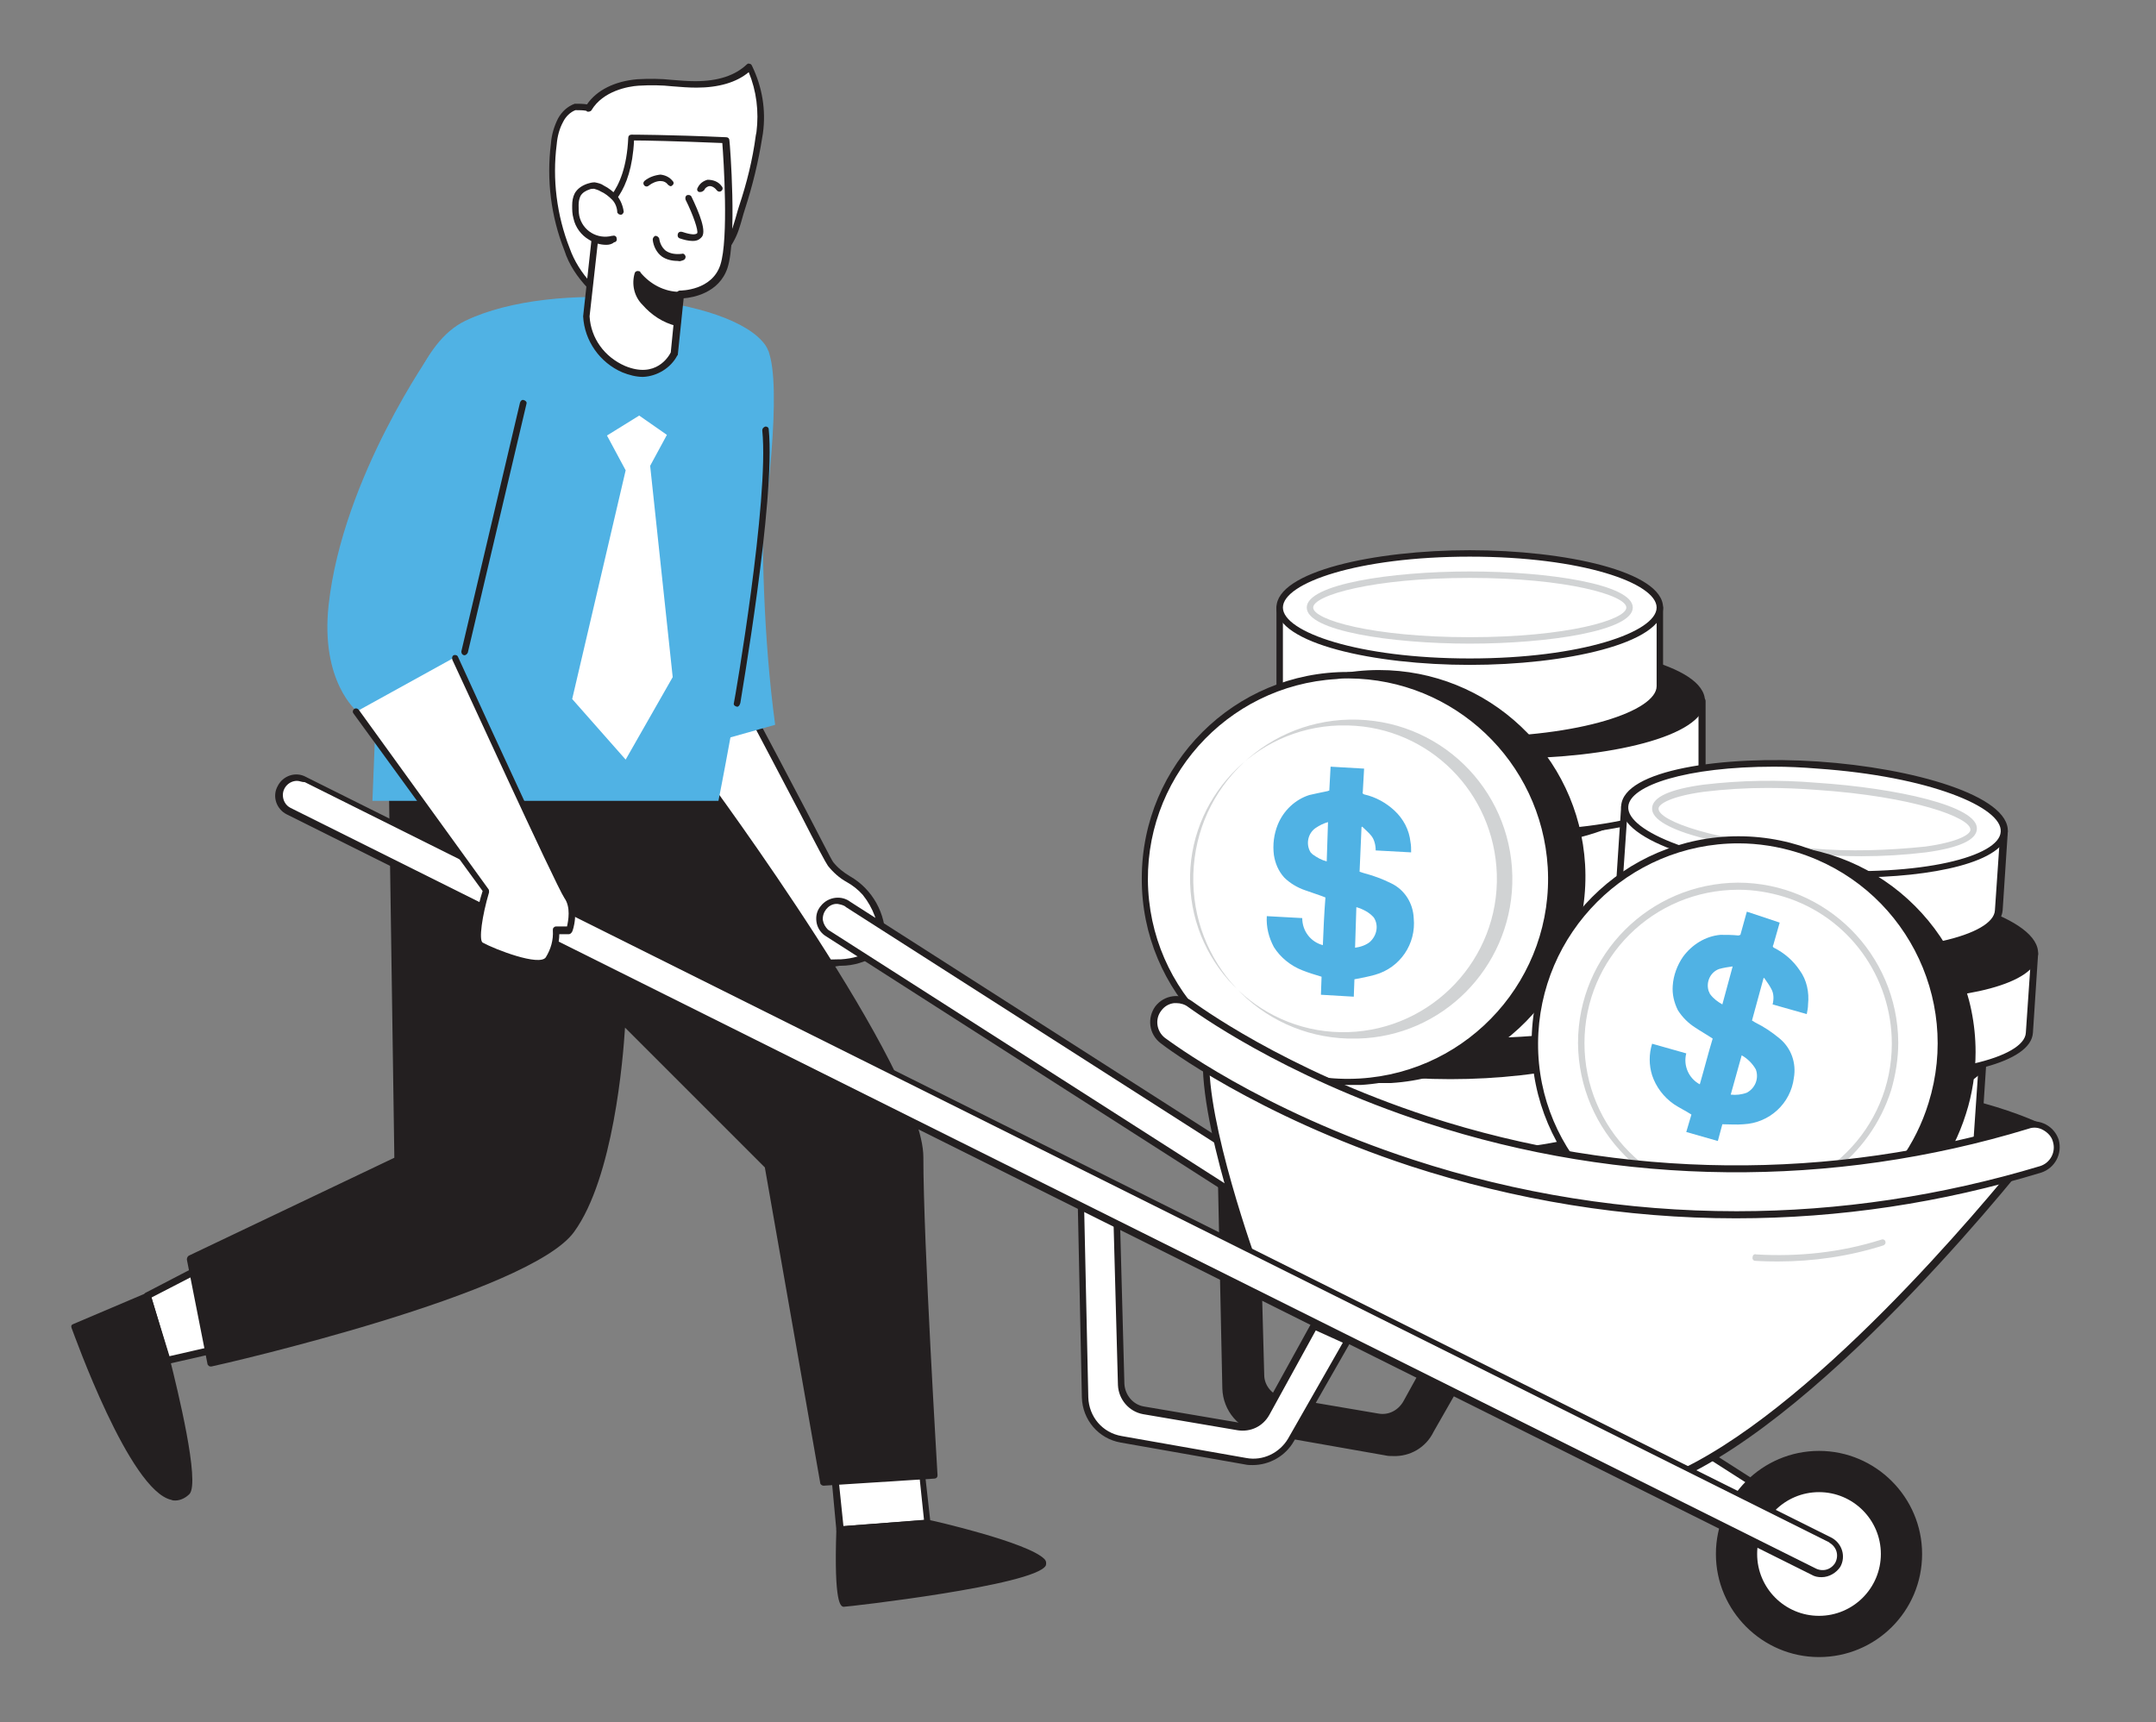
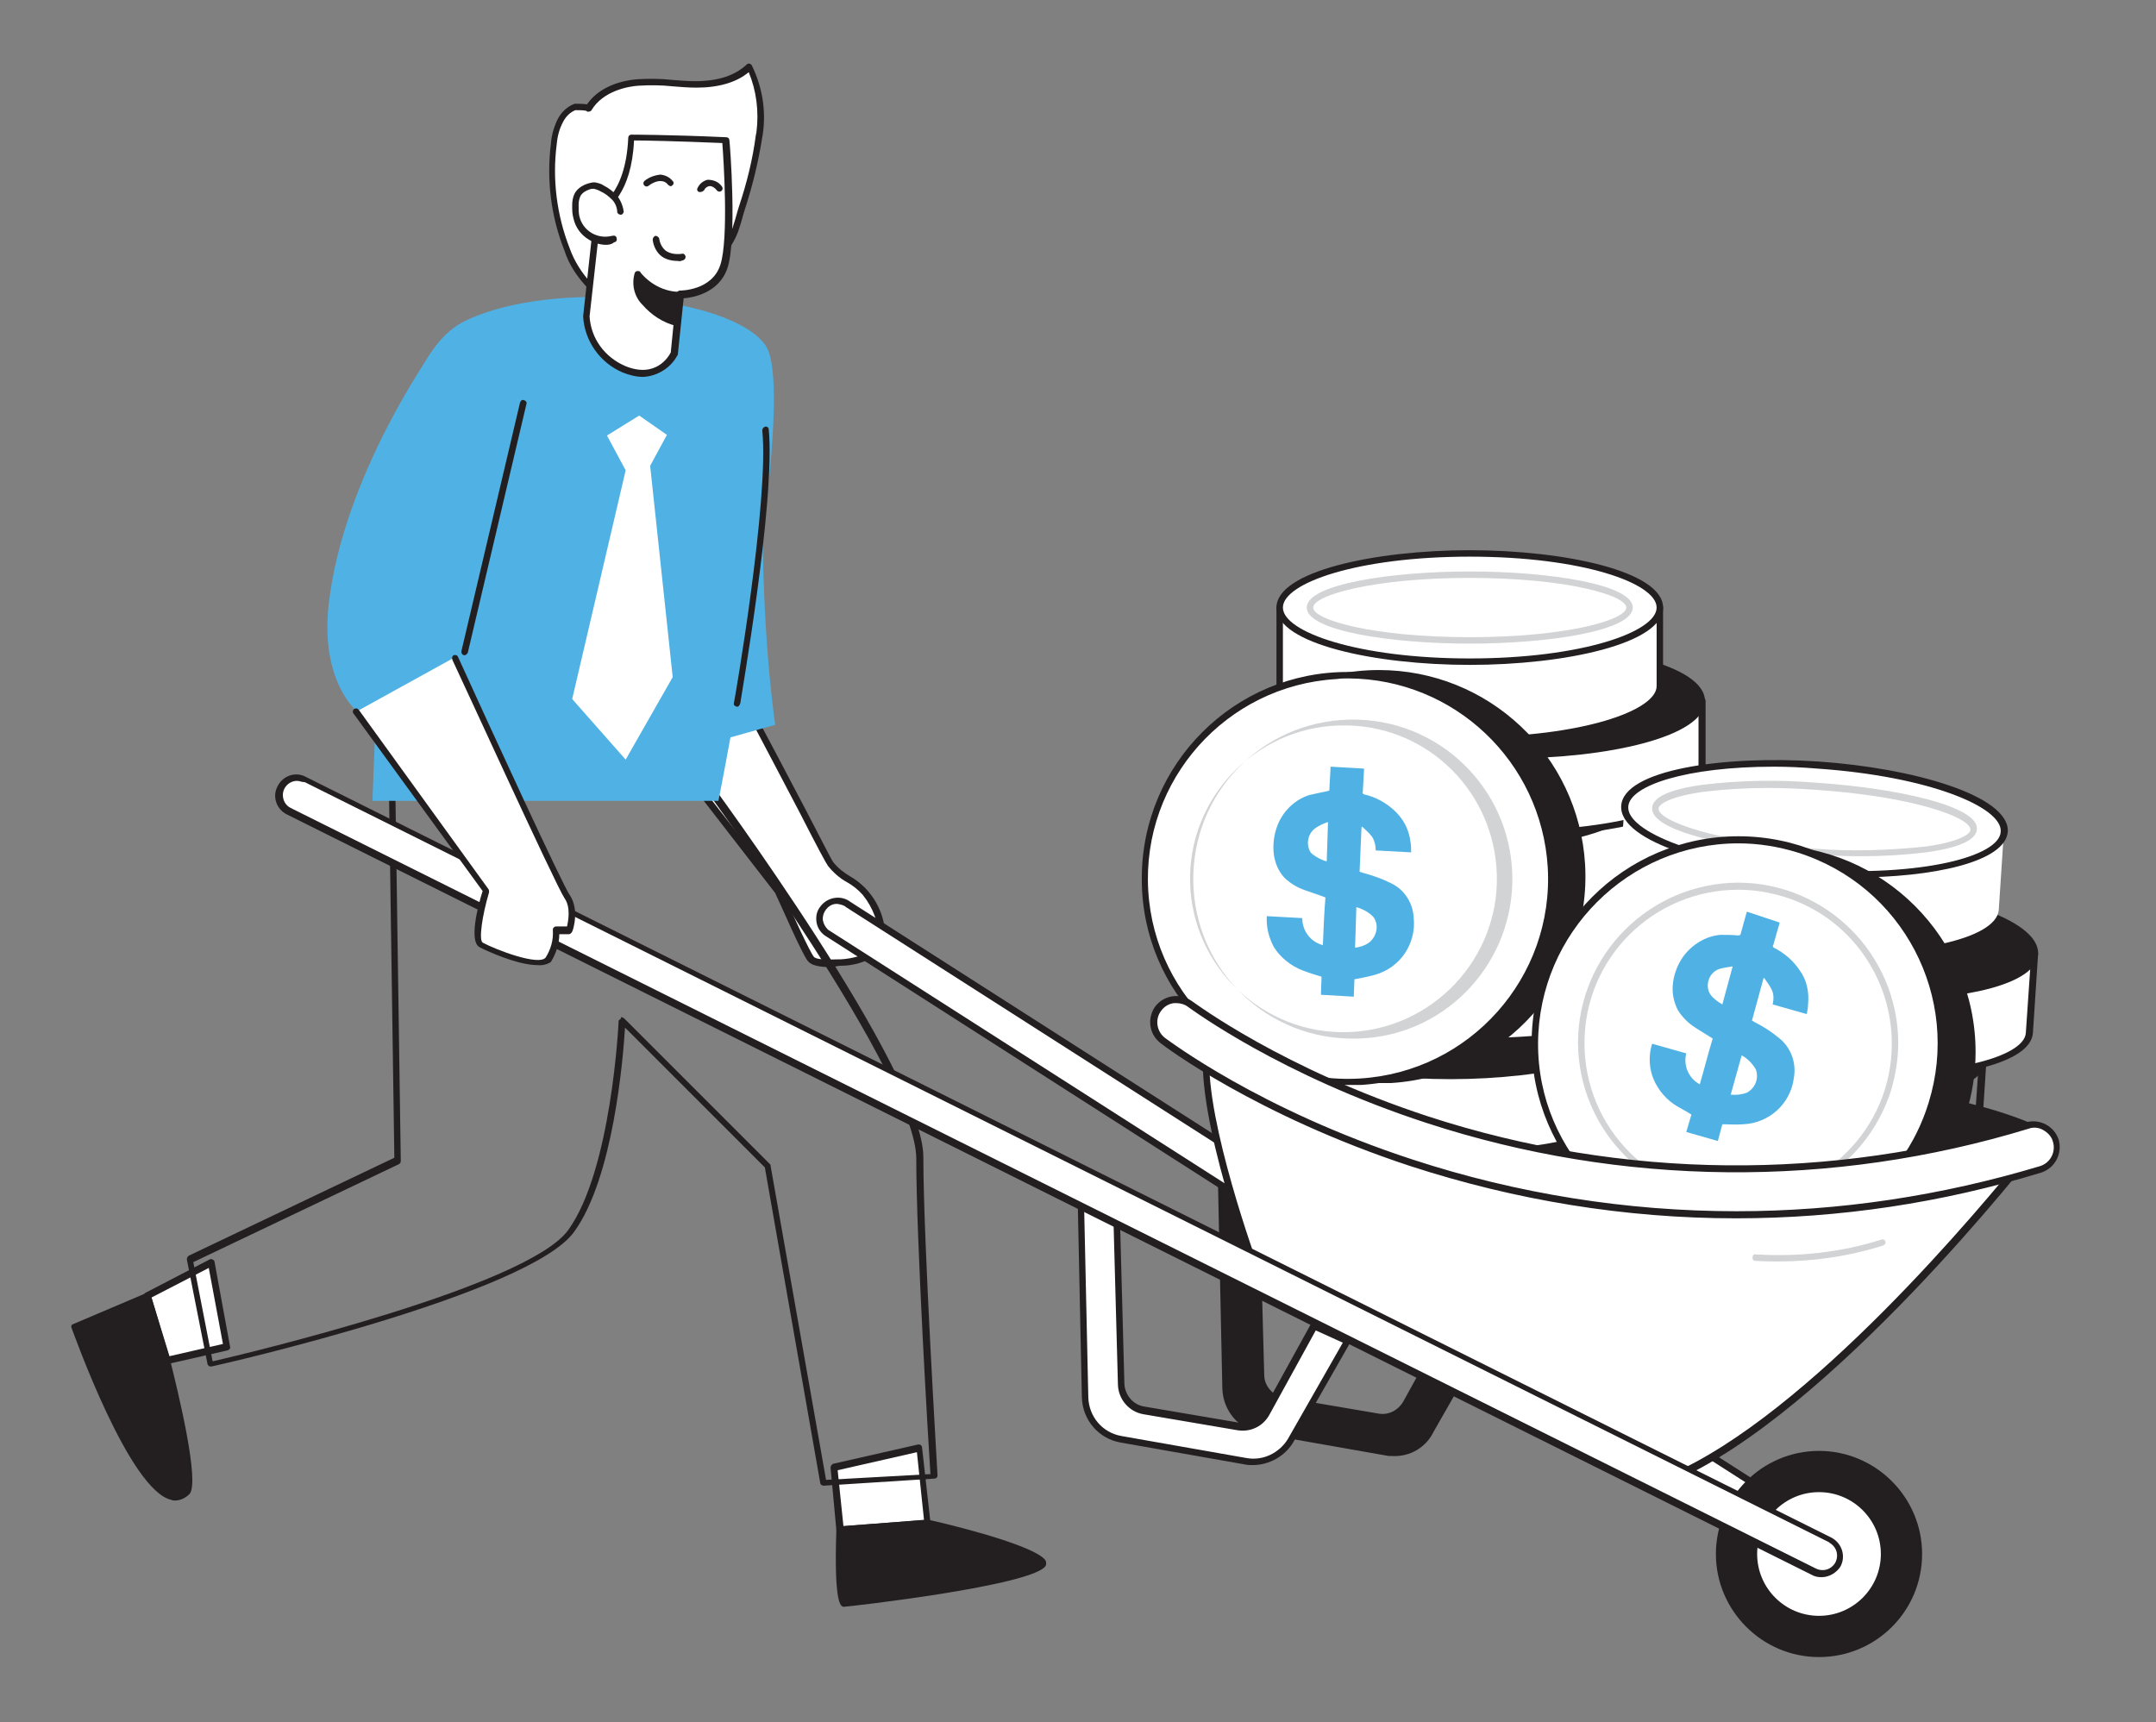
<svg xmlns="http://www.w3.org/2000/svg" version="1.1" id="Layer_1" x="0px" y="0px" viewBox="0 0 334.6 267.3" style="enable-background:new 0 0 334.6 267.3;" xml:space="preserve">
  <rect x="0" y="0" width="334.6" height="267.3" fill="#808080" stroke="none" />
  <style type="text/css">
	.st0{fill:#231F20;}
	.st1{fill:#FFFFFF;}
	.st2{fill:#D1D3D4;}
	.st3{fill:#50B2E4;}
</style>
  <path class="st0" d="M318.1,175.7c0,0-9.1-5.1-25.1-6.5l-3,17.1L318.1,175.7z" />
-   <path class="st0" d="M289.9,186.7c-0.1,0-0.2,0-0.3-0.1c-0.1-0.1-0.2-0.3-0.2-0.5l3.1-17.1c0.1-0.3,0.3-0.4,0.5-0.4  c15.9,1.4,25.2,6.5,25.3,6.6c0.2,0.1,0.3,0.3,0.3,0.5c0,0.2-0.1,0.4-0.3,0.4l-28.2,10.6C290,186.7,290,186.7,289.9,186.7z   M293.4,169.7l-2.8,15.7l26.3-9.8C314.1,174.3,305.9,170.9,293.4,169.7L293.4,169.7z" />
  <path class="st0" d="M189.5,182.5l0.7,33.1c0.1,3.2,2.4,5.9,5.6,6.5l19.3,3.4c2.8,0.5,5.6-0.8,7-3.3l8.8-15.4l-5.1-2.4l-7.5,13.6  c-0.9,1.6-2.6,2.4-4.4,2.1l-14.7-2.5c-2-0.3-3.4-2-3.5-4.1l-0.7-26L189.5,182.5z" />
  <path class="st0" d="M216.2,226c-0.4,0-0.8,0-1.2-0.1l-19.3-3.4c-3.4-0.6-5.9-3.5-6-7l-0.7-33.1c0-0.2,0.1-0.4,0.3-0.5  c0.2-0.1,0.4-0.1,0.5,0.1l5.5,5c0.1,0.1,0.2,0.2,0.2,0.4l0.7,26c0,1.7,1.3,3.2,3,3.5l14.7,2.5c1.6,0.3,3.1-0.5,3.9-1.9l7.5-13.6  c0.1-0.2,0.4-0.3,0.6-0.2l5.1,2.4c0.1,0.1,0.2,0.2,0.3,0.3c0.1,0.1,0.1,0.3,0,0.4l-8.8,15.4C221.3,224.7,218.8,226.1,216.2,226z   M190,183.7l0.7,31.9c0.1,3,2.2,5.5,5.2,6l19.3,3.4c2.6,0.4,5.2-0.8,6.5-3l8.5-15l-4.2-1.9l-7.2,13.1c-1,1.8-2.9,2.7-4.9,2.4  l-14.8-2.5c-2.2-0.4-3.8-2.3-3.9-4.5l-0.7-25.8L190,183.7z" />
  <path class="st1" d="M199.4,173.1v12.2c0,4.6,13.2,8.4,29.5,8.4s29.5-3.8,29.5-8.4v-12.2H199.4z" />
  <path class="st0" d="M228.9,194.2c-14.8,0-30-3.3-30-8.9v-12.2c0-0.3,0.2-0.5,0.5-0.5h59.1c0.3,0,0.5,0.2,0.5,0.5v12.2  C258.9,190.9,243.7,194.2,228.9,194.2z M199.9,173.6v11.7c0,3.8,11.7,7.9,29,7.9s29-4.1,29-7.9v-11.7H199.9z" />
  <ellipse class="st0" cx="228.9" cy="173.1" rx="29.5" ry="8.4" />
  <path class="st0" d="M228.9,182c-14.8,0-30-3.3-30-8.9s15.2-8.9,30-8.9c14.8,0,30,3.3,30,8.9S243.7,182,228.9,182z M228.9,165.2  c-17.4,0-29,4.1-29,7.9c0,3.8,11.7,7.9,29,7.9s29-4.1,29-7.9C257.9,169.3,246.3,165.2,228.9,165.2z" />
  <path class="st1" d="M195.5,158.6v12.2c0,4.6,13.2,8.4,29.5,8.4s29.5-3.7,29.5-8.4v-12.2H195.5z" />
  <path class="st0" d="M225.1,179.7c-14.8,0-30-3.3-30-8.9v-12.2c0-0.3,0.2-0.5,0.5-0.5h59.1c0.3,0,0.5,0.2,0.5,0.5v12.2  C255.1,176.4,239.8,179.7,225.1,179.7z M196,159.1v11.7c0,3.8,11.7,7.9,29,7.9s29-4.1,29-7.9v-11.7L196,159.1z" />
  <ellipse class="st0" cx="225.1" cy="158.6" rx="29.5" ry="8.4" />
  <path class="st0" d="M225.1,167.5c-14.8,0-30-3.3-30-8.9s15.3-8.9,30-8.9c14.8,0,30,3.3,30,8.9C255.1,164.2,239.8,167.5,225.1,167.5  z M225.1,150.8c-17.4,0-29,4.1-29,7.9c0,3.8,11.7,7.9,29,7.9s29-4.1,29-7.9C254.1,154.8,242.4,150.8,225.1,150.8z" />
  <path class="st1" d="M200.3,141v12.2c0,4.6,13.2,8.4,29.5,8.4s29.5-3.7,29.5-8.4V141H200.3z" />
  <path class="st0" d="M229.8,162.1c-14.8,0-30-3.3-30-8.9V141c0-0.3,0.2-0.5,0.5-0.5h59.1c0.3,0,0.5,0.2,0.5,0.5v12.2  C259.9,158.8,244.6,162.1,229.8,162.1z M200.8,141.5v11.7c0,3.8,11.7,7.9,29,7.9c17.4,0,29-4.1,29-7.9v-11.7L200.8,141.5z" />
  <ellipse class="st0" cx="229.8" cy="141" rx="29.5" ry="8.4" />
  <path class="st0" d="M229.8,149.9c-14.8,0-30-3.3-30-8.9s15.3-8.9,30-8.9c14.8,0,30,3.3,30,8.9S244.6,149.9,229.8,149.9z   M229.8,133.1c-17.4,0-29,4.1-29,7.9s11.7,7.9,29,7.9c17.4,0,29-4.1,29-7.9S247.2,133.1,229.8,133.1z" />
  <path class="st1" d="M195.5,123.3v12.2c0,4.6,13.2,8.4,29.5,8.4s29.5-3.7,29.5-8.4v-12.2H195.5z" />
  <path class="st0" d="M225.1,144.4c-14.8,0-30-3.3-30-8.9v-12.2c0-0.3,0.2-0.5,0.5-0.5h59.1c0.3,0,0.5,0.2,0.5,0.5v12.2  C255.1,141,239.8,144.4,225.1,144.4z M196,123.8v11.7c0,3.8,11.7,7.9,29,7.9s29-4.1,29-7.9v-11.7H196z" />
  <ellipse class="st0" cx="225.1" cy="123.3" rx="29.5" ry="8.4" />
  <path class="st0" d="M225.1,132.2c-14.8,0-30-3.3-30-8.9c0-5.6,15.3-8.9,30-8.9c14.8,0,30,3.3,30,8.9S239.8,132.2,225.1,132.2z   M225.1,115.4c-17.4,0-29,4.1-29,7.9s11.7,7.9,29,7.9s29-4.1,29-7.9S242.4,115.4,225.1,115.4z" />
  <path class="st1" d="M205.1,108.8V121c0,4.6,13.2,8.4,29.5,8.4s29.5-3.8,29.5-8.4v-12.2L205.1,108.8z" />
  <path class="st0" d="M234.6,129.9c-14.8,0-30-3.3-30-8.9v-12.2c0-0.3,0.2-0.5,0.5-0.5h59.1c0.3,0,0.5,0.2,0.5,0.5V121  C264.6,126.6,249.3,129.9,234.6,129.9z M205.6,109.3V121c0,3.8,11.7,7.9,29,7.9s29-4.1,29-7.9v-11.7L205.6,109.3z" />
  <ellipse class="st0" cx="234.6" cy="108.8" rx="29.5" ry="8.4" />
  <path class="st0" d="M234.6,117.7c-14.8,0-30-3.3-30-8.9c0-5.6,15.2-8.9,30-8.9c14.8,0,30,3.3,30,8.9  C264.6,114.4,249.3,117.7,234.6,117.7z M234.6,100.9c-17.4,0-29,4.1-29,7.9c0,3.8,11.7,7.9,29,7.9s29-4.1,29-7.9  C263.6,105,251.9,100.9,234.6,100.9L234.6,100.9z" />
  <path class="st1" d="M198.6,94.3v12.2c0,4.6,13.2,8.4,29.5,8.4s29.5-3.8,29.5-8.4V94.3H198.6z" />
  <path class="st0" d="M228.1,115.4c-14.8,0-30-3.3-30-8.9V94.3c0-0.3,0.2-0.5,0.5-0.5h59c0.3,0,0.5,0.2,0.5,0.5v12.2  C258.1,112.1,242.9,115.4,228.1,115.4z M199.1,94.8v11.7c0,3.8,11.7,7.9,29,7.9s29-4.1,29-7.9V94.8L199.1,94.8z" />
  <ellipse class="st1" cx="228.1" cy="94.3" rx="29.5" ry="8.4" />
  <path class="st0" d="M228.1,103.2c-14.8,0-30-3.3-30-8.9s15.2-8.9,30-8.9s30,3.3,30,8.9S242.9,103.2,228.1,103.2z M228.1,86.4  c-17.4,0-29,4.1-29,7.9s11.7,7.9,29,7.9s29-4.1,29-7.9S245.5,86.4,228.1,86.4z" />
  <path class="st2" d="M228.1,99.9c-12.3,0-25.3-2-25.3-5.6s13-5.6,25.3-5.6c12.3,0,25.3,2,25.3,5.6S240.4,99.9,228.1,99.9z   M228.1,89.7c-15,0-24.3,2.7-24.3,4.6s9.2,4.6,24.3,4.6s24.3-2.7,24.3-4.6S243.1,89.7,228.1,89.7z" />
-   <path class="st1" d="M248.9,160.4l-0.8,12.2c-0.3,4.6,12.6,9.2,28.9,10.3s29.7-1.8,30-6.3l0.8-12.2L248.9,160.4z" />
  <path class="st0" d="M283.5,183.7c-2.2,0-4.4-0.1-6.6-0.2c-7.1-0.4-14.1-1.7-20.8-3.9c-4.1-1.4-8.8-3.8-8.6-7l0.8-12.2  c0-0.1,0.1-0.3,0.2-0.3c0.1-0.1,0.2-0.1,0.4-0.1l58.9,3.9c0.3,0,0.5,0.3,0.5,0.5c0,0,0,0,0,0l-0.8,12.2  C307.2,181.3,295.9,183.7,283.5,183.7z M249.3,161l-0.8,11.7c-0.1,2,2.8,4.1,7.9,6c6.6,2.2,13.6,3.4,20.5,3.8  c17.3,1.1,29.2-2.1,29.4-5.9l0.8-11.7L249.3,161z" />
  <ellipse transform="matrix(6.609976e-02 -0.998 0.998 6.609976e-02 97.916 429.334)" class="st0" cx="278.3" cy="162.4" rx="8.4" ry="29.5" />
  <path class="st0" d="M284.6,171.5c-2.2,0-4.5-0.1-6.8-0.2c-14.7-1-29.7-5.3-29.4-10.9c0.4-5.6,15.8-7.8,30.6-6.9  c7.1,0.4,14.1,1.7,20.8,3.9c4.1,1.4,8.8,3.8,8.6,7l0,0c-0.2,3.2-5.2,4.9-9.4,5.8C294.2,171.1,289.4,171.5,284.6,171.5z M272,154.3  c-13.5,0-22.4,2.9-22.6,6.2c-0.2,3.8,11.2,8.6,28.4,9.8c7,0.6,14,0.2,20.8-1c5.3-1.1,8.5-2.9,8.6-4.9l0,0c0.1-1.9-2.8-4.1-7.9-6  c-6.6-2.2-13.6-3.4-20.5-3.8C276.5,154.4,274.2,154.3,272,154.3L272,154.3z" />
  <path class="st1" d="M256.9,144.2l-0.8,12.2c-0.3,4.6,12.6,9.2,28.9,10.3s29.7-1.8,30-6.4l0.8-12.2L256.9,144.2z" />
  <path class="st0" d="M291.6,167.4c-2.2,0-4.4-0.1-6.6-0.2c-7.1-0.4-14.1-1.7-20.8-3.9c-4.1-1.4-8.8-3.8-8.6-7l0.8-12.2  c0-0.3,0.3-0.5,0.5-0.5l58.9,3.9c0.1,0,0.3,0.1,0.4,0.2c0.1,0.1,0.1,0.2,0.1,0.4l-0.8,12.2C315.2,165,304,167.4,291.6,167.4z   M257.4,144.7l-0.8,11.7c-0.1,2,2.7,4.1,7.9,6c6.6,2.2,13.6,3.4,20.5,3.8c17.3,1.2,29.2-2.1,29.4-5.9l0.8-11.7L257.4,144.7z" />
  <ellipse transform="matrix(6.609976e-02 -0.998 0.998 6.609976e-02 121.648 422.188)" class="st0" cx="286.4" cy="146.1" rx="8.4" ry="29.5" />
  <path class="st0" d="M292.4,155.2c-2.2,0-4.4-0.1-6.6-0.2c-7.1-0.4-14.1-1.7-20.8-3.9c-4.1-1.4-8.8-3.8-8.6-7s5.2-4.9,9.4-5.8  c7-1.3,14.1-1.7,21.1-1.1c14.7,1,29.7,5.3,29.4,10.9l0,0C316,152.8,304.8,155.2,292.4,155.2z M280.2,138.1  c-4.7-0.1-9.5,0.4-14.1,1.3c-5.3,1.1-8.5,2.9-8.6,4.9c-0.1,2,2.8,4.1,7.9,6c6.6,2.2,13.5,3.4,20.5,3.8c17.3,1.2,29.2-2.1,29.4-5.9  l0,0c0.3-3.8-11.1-8.6-28.4-9.8C284.6,138.1,282.3,138,280.2,138.1L280.2,138.1z M315.9,148.1L315.9,148.1z" />
  <path class="st1" d="M252.1,125.1l-0.8,12.2c-0.3,4.6,12.6,9.2,28.9,10.3s29.7-1.8,30-6.4l0.8-12.2L252.1,125.1z" />
-   <path class="st0" d="M286.8,148.4c-2.2,0-4.4-0.1-6.6-0.2c-7.1-0.4-14.1-1.7-20.8-3.9c-4.1-1.4-8.8-3.8-8.6-7l0.8-12.2  c0-0.1,0.1-0.3,0.2-0.4c0.1-0.1,0.2-0.1,0.4-0.1l58.9,3.9c0.1,0,0.3,0.1,0.4,0.2c0.1,0.1,0.1,0.2,0.1,0.4l-0.8,12.2  C310.4,146,299.2,148.4,286.8,148.4z M252.6,125.7l-0.8,11.7c-0.1,2,2.7,4.1,7.9,6c6.6,2.2,13.6,3.4,20.5,3.8  c17.3,1.1,29.2-2.1,29.4-5.9l0.8-11.7L252.6,125.7z" />
  <ellipse transform="matrix(6.609976e-02 -0.998 0.998 6.609976e-02 136.152 399.623)" class="st1" cx="281.6" cy="127.1" rx="8.4" ry="29.5" />
  <path class="st0" d="M287.6,136.2c-2.2,0-4.4-0.1-6.6-0.2c-14.7-1-29.7-5.3-29.4-10.9s15.8-7.9,30.6-6.9c14.7,1,29.7,5.3,29.4,10.9  l0,0C311.2,133.8,300,136.2,287.6,136.2z M275.3,119c-13.5,0-22.4,2.9-22.6,6.2c-0.3,3.8,11.1,8.6,28.4,9.8  c17.3,1.1,29.2-2.1,29.4-5.9l0,0c0.3-3.8-11.1-8.6-28.4-9.8C279.7,119.1,277.4,119,275.3,119z M311,129L311,129z" />
  <path class="st2" d="M288.9,132.9c-2.5,0-5.1-0.1-7.7-0.3c-12.2-0.8-25.1-3.6-24.8-7.2c0.1-1.7,2.8-2.9,7.9-3.6  c5.9-0.7,11.8-0.8,17.7-0.3c12.2,0.8,25.1,3.6,24.8,7.2c-0.1,1.7-2.8,2.9-7.9,3.6C295.6,132.7,292.2,132.9,288.9,132.9z   M274.3,122.3c-3.3,0-6.6,0.2-9.9,0.6c-5.1,0.7-7,1.9-7,2.6c-0.1,1.9,8.9,5.2,23.9,6.2c5.8,0.5,11.7,0.3,17.5-0.3  c5.1-0.7,7-1.9,7-2.6c0.1-1.9-8.9-5.2-23.9-6.2C279.3,122.4,276.7,122.3,274.3,122.3L274.3,122.3z" />
  <ellipse transform="matrix(0.16 -0.987 0.987 0.16 45.479 325.597)" class="st0" cx="214.1" cy="136.1" rx="31.5" ry="31.5" />
  <path class="st0" d="M214.1,168.1c-17.7,0-32.1-14.3-32.1-32c0-17.7,14.3-32.1,32-32.1c17,0,31,13.2,32,30.2l0,0  c1,17.7-12.5,32.8-30.1,33.9C215.3,168.1,214.7,168.1,214.1,168.1z M214.1,105c-0.6,0-1.2,0-1.8,0.1c-17,1.1-30,15.8-28.9,32.8  c1.1,17,15.8,30,32.8,28.9c17-1.1,30-15.8,28.9-32.8C244,117.7,230.4,105,214.1,105z" />
  <circle class="st1" cx="209.2" cy="136.4" r="31.5" />
  <path class="st0" d="M209.2,168.4c-17.7,0-32.1-14.4-32-32.1c0-17.7,14.4-32.1,32.1-32c17,0,31,13.3,32,30.2l0,0  c1,17.7-12.5,32.8-30.1,33.9C210.4,168.4,209.8,168.4,209.2,168.4z M209.3,105.3c-0.6,0-1.2,0-1.9,0.1c-17.1,1-30.2,15.7-29.2,32.8  c1,17.1,15.7,30.2,32.8,29.2c17.1-1,30.2-15.7,29.2-32.8c0,0,0,0,0,0l0,0C239.2,118.2,225.7,105.4,209.3,105.3L209.3,105.3z" />
  <path class="st2" d="M209.2,161.2c-13.7-0.4-24.4-11.8-24-25.5c0.4-13.7,11.8-24.4,25.5-24c13.7,0.4,24.4,11.8,24,25.5  c-0.4,13.1-10.9,23.7-24,24C210.2,161.2,209.7,161.2,209.2,161.2z M209.2,112.6c-0.5,0-0.9,0-1.4,0c-13.1,0.4-23.5,11.4-23.1,24.5  c0.4,13.1,11.4,23.5,24.5,23.1c13.1-0.4,23.5-11.4,23.1-24.5C231.9,123,221.8,112.9,209.2,112.6z" />
  <circle class="st0" cx="274.5" cy="163.4" r="31.5" />
  <path class="st0" d="M274.5,195.4c-17.7,0-32.1-14.4-32.1-32.1c0-17.7,14.4-32.1,32.1-32.1s32.1,14.4,32.1,32.1  c0,3.2-0.5,6.5-1.5,9.6l0,0C300.9,186.3,288.5,195.4,274.5,195.4z M274.5,132.3c-17.1,0-31.1,13.9-31.1,31c0,17.1,13.9,31.1,31,31.1  c17.1,0,31.1-13.9,31.1-31c0-13.6-8.8-25.6-21.8-29.7C280.7,132.8,277.6,132.3,274.5,132.3z M304.6,172.8L304.6,172.8z" />
  <circle class="st1" cx="269.8" cy="161.9" r="31.5" />
  <path class="st0" d="M269.8,194c-17.7,0-32.1-14.4-32.1-32.1c0-17.7,14.4-32.1,32.1-32.1c17.7,0,32.1,14.4,32.1,32.1  c0,3.2-0.5,6.5-1.5,9.6l0,0C296.2,184.9,283.8,194,269.8,194z M269.8,130.9c-17.1,0-31,13.9-31.1,31s13.9,31,31,31.1  c13.6,0,25.6-8.8,29.6-21.8l0,0c5.1-16.4-4-33.8-20.4-38.9C276,131.4,272.9,130.9,269.8,130.9L269.8,130.9z M299.9,171.3  L299.9,171.3z" />
  <path class="st2" d="M269.8,186.7c-13.7,0-24.8-11.1-24.9-24.8c0-13.7,11.1-24.8,24.8-24.9c13.7,0,24.8,11.1,24.9,24.8  c0,2.5-0.4,5-1.1,7.4l0,0C290.2,179.6,280.7,186.7,269.8,186.7z M269.8,138.1c-13.2,0-23.9,10.6-23.9,23.8  c0,13.2,10.6,23.9,23.8,23.9c13.2,0,23.9-10.6,23.9-23.8c0-10.4-6.7-19.7-16.7-22.8C274.6,138.5,272.2,138.1,269.8,138.1  L269.8,138.1z" />
  <path class="st1" d="M108.6,97.3c4.1,5.6,19.1,35.5,20.1,36.9c1.3,1.9,3.8,2.6,5.4,4.4c1.7,2,2.6,4.6,2.6,7.2c0,0.4-0.1,0.9-0.2,1.2  c-0.2,0.3-0.5,0.5-0.8,0.7c-1.6,1-3.4,1.6-5.3,1.7c-1,0-3.8,0.2-4.5-0.6c-0.9-1-5.1-10.5-5.1-10.5l-25.2-32.5" />
  <path class="st0" d="M128.8,150.1c-1.5,0-2.8-0.2-3.4-0.9c-0.9-1-4.5-9.4-5.1-10.6l-25.1-32.4c-0.2-0.2-0.1-0.5,0.1-0.7c0,0,0,0,0,0  c0.2-0.2,0.6-0.1,0.7,0.1l25.2,32.4l0.1,0.1c1.7,3.8,4.4,9.7,5,10.4c0.3,0.4,1.6,0.5,3.9,0.4h0.3c1.8-0.1,3.6-0.6,5.1-1.6  c0.2-0.1,0.4-0.3,0.6-0.5c0.2-0.3,0.2-0.7,0.2-1c0-2.5-0.9-4.9-2.5-6.9c-0.7-0.8-1.6-1.5-2.5-2c-1.1-0.6-2.1-1.5-2.9-2.5  c-0.3-0.4-1.7-3-4.3-8.1c-4.9-9.3-13-25-15.8-28.8c-0.1-0.3,0-0.6,0.2-0.7c0.2-0.1,0.5-0.1,0.6,0.1c2.8,3.9,10.7,19,15.9,28.9  c2.2,4.2,3.9,7.6,4.2,8c0.7,0.9,1.6,1.6,2.6,2.2c3.5,2,5.6,5.8,5.5,9.8c0.1,1-0.4,1.9-1.3,2.4c-1.7,1.1-3.6,1.7-5.6,1.7h-0.2  C129.7,150,129.2,150.1,128.8,150.1z" />
  <path class="st1" d="M283.1,243.8l-154.8-99.1c-1.2-0.9-1.4-2.7-0.5-3.9c0,0,0,0,0,0l0,0c0.9-1.2,2.7-1.4,3.9-0.5c0,0,0,0,0,0  l154.8,99.1c1.2,0.9,1.4,2.7,0.5,3.9c0,0,0,0,0,0l0,0C286,244.6,284.3,244.8,283.1,243.8z" />
  <path class="st0" d="M284.8,245c-0.7,0-1.5-0.2-2-0.7L128,145.2c-0.7-0.5-1.2-1.3-1.3-2.2c-0.1-0.9,0.1-1.7,0.7-2.4  c1.1-1.4,3.2-1.7,4.6-0.6c0,0,0,0,0,0l154.8,99c1.4,1.1,1.7,3.1,0.6,4.6c0,0,0,0,0,0.1c-0.5,0.7-1.3,1.1-2.2,1.2  C285.1,244.9,284.9,245,284.8,245z M130,140.3h-0.3c-1.2,0.1-2.1,1.3-2,2.5c0,0,0,0,0,0c0.1,0.6,0.4,1.1,0.8,1.5l154.8,99l0,0  c0.5,0.4,1.1,0.5,1.6,0.5c1.2-0.1,2.1-1.2,2-2.5c0,0,0,0,0,0c-0.1-0.6-0.4-1.1-0.8-1.5l-154.8-99C131,140.5,130.5,140.4,130,140.3z" />
  <path class="st1" d="M167.7,183.8l0.7,33.1c0.1,3.2,2.4,6,5.6,6.5l19.3,3.4c2.8,0.5,5.6-0.8,7-3.3l8.8-15.4l-5.1-2.4l-7.5,13.6  c-0.9,1.6-2.6,2.4-4.4,2.1l-14.7-2.5c-2-0.3-3.4-2-3.5-4.1l-0.7-26L167.7,183.8z" />
  <path class="st0" d="M194.4,227.4c-0.4,0-0.8,0-1.2-0.1l-19.3-3.4c-3.4-0.6-5.9-3.5-6-7l-0.7-33.1c0-0.3,0.2-0.5,0.5-0.5  c0.1,0,0.3,0,0.4,0.1l5.5,5c0.1,0.1,0.2,0.2,0.2,0.4l0.7,26c0.1,1.7,1.3,3.2,3,3.5l14.7,2.5c1.5,0.3,3.1-0.5,3.8-1.8l7.5-13.6  c0.1-0.2,0.4-0.3,0.7-0.2l5.1,2.4c0.1,0.1,0.2,0.2,0.3,0.3c0.1,0.1,0.1,0.3,0,0.4l-8.8,15.4C199.5,226,197,227.4,194.4,227.4z   M168.2,185l0.7,31.9c0.1,3,2.2,5.5,5.2,6l19.3,3.4c2.6,0.5,5.2-0.8,6.5-3l8.5-14.9l-4.2-1.9l-7.2,13.1c-1,1.8-2.9,2.7-4.9,2.4  l-14.7-2.5c-2.2-0.4-3.8-2.3-3.9-4.5l-0.7-25.8L168.2,185z" />
  <path class="st1" d="M195.2,197.9c0,0-9.1-24.6-7.9-35.3c0,0,12.9,15.5,58.6,22.5c39.7,6.1,69.6-6.9,69.6-6.9s-31.7,40.9-56.5,51.3  L195.2,197.9z" />
  <path class="st0" d="M259.1,230c-0.1,0-0.2,0-0.2-0.1L195,198.4c-0.1-0.1-0.2-0.2-0.3-0.3c-0.4-1-9.2-24.9-7.9-35.5  c0-0.2,0.2-0.4,0.4-0.4c0.2-0.1,0.4,0,0.6,0.2c0.1,0.2,13.4,15.5,58.3,22.3c39.1,6,69-6.8,69.3-6.9c0.2-0.1,0.5,0,0.6,0.2  c0.2,0.2,0.2,0.5,0,0.6c-0.3,0.4-32,41.1-56.7,51.5C259.2,229.9,259.2,230,259.1,230z M195.6,197.5l63.5,31.4  c21.7-9.3,48.8-42.1,54.8-49.5c-7.1,2.6-34.2,11.4-68.1,6.3c-39.6-6-54.6-18.3-58.1-21.7C187.2,174.2,194.8,195.3,195.6,197.5  L195.6,197.5z" />
  <circle class="st0" cx="282.3" cy="241.2" r="15.5" />
  <path class="st0" d="M282.3,257.2c-8.8,0-16-7.2-16-16s7.2-16,16-16s16,7.2,16,16l0,0C298.3,250.1,291.1,257.2,282.3,257.2z   M282.3,226.2c-8.3,0-15,6.7-15,15c0,8.3,6.7,15,15,15s15-6.7,15-15l0,0C297.3,232.9,290.6,226.2,282.3,226.2z" />
  <circle class="st1" cx="282.3" cy="241.2" r="10.2" />
  <path class="st0" d="M282.3,251.9c-5.9,0-10.7-4.8-10.7-10.7s4.8-10.7,10.7-10.7c5.9,0,10.7,4.8,10.7,10.7c0,0,0,0,0,0  C293,247.1,288.2,251.9,282.3,251.9z M282.3,231.6c-5.3,0-9.6,4.3-9.6,9.6c0,5.3,4.3,9.6,9.6,9.6c5.3,0,9.6-4.3,9.6-9.6  C291.9,235.9,287.6,231.6,282.3,231.6L282.3,231.6z" />
  <polygon class="st1" points="129.4,227.8 130.4,237.4 143.9,236.4 142.6,224.8 " />
  <path class="st0" d="M130.3,238c-0.3,0-0.5-0.2-0.5-0.5l-0.9-9.7c0-0.3,0.2-0.5,0.4-0.6l13.2-3c0.1,0,0.3,0,0.4,0.1  c0.1,0.1,0.2,0.2,0.2,0.4l1.3,11.6c0,0.1,0,0.3-0.1,0.4c-0.1,0.1-0.2,0.2-0.4,0.2L130.3,238L130.3,238z M130,228.2l0.9,8.7l12.5-1  l-1.1-10.5L130,228.2z" />
  <polygon class="st1" points="32.7,196.1 22.9,201.2 25.9,211.2 35.1,209.1 " />
  <path class="st0" d="M25.9,211.7c-0.2,0-0.4-0.2-0.5-0.4l-3-10.1c-0.1-0.2,0-0.5,0.3-0.6l9.8-5.1c0.1-0.1,0.3-0.1,0.5,0  c0.2,0.1,0.3,0.2,0.3,0.4l2.4,13.1c0.1,0.3-0.1,0.5-0.4,0.6l-9.2,2.1L25.9,211.7z M23.5,201.4l2.8,9.1l8.3-1.9l-2.2-11.8L23.5,201.4  z" />
-   <path class="st0" d="M60.9,118.2l0.9,61.9l-32.2,15.3l3.1,16.3c0,0,49.1-11.2,56-20.7s7.9-32.6,7.9-32.6l22.6,22.6l8.7,49.1  l17.2-0.9c0,0-2.2-36-2.2-49.4s-34.1-59.4-34.1-59.4L60.9,118.2z" />
  <path class="st0" d="M127.8,230.6c-0.2,0-0.5-0.2-0.5-0.4l-8.6-49L97,159.5c-0.3,4.8-1.8,23.3-7.9,31.7  c-6.9,9.6-54.3,20.5-56.3,20.9c-0.1,0-0.3,0-0.4-0.1c-0.1-0.1-0.2-0.2-0.2-0.3L29,195.5c0-0.2,0.1-0.5,0.3-0.6l31.9-15.2l-0.9-61.6  c0-0.1,0.1-0.3,0.2-0.4c0.1-0.1,0.2-0.2,0.4-0.1l47.8,2.1c0.2,0,0.3,0.1,0.4,0.2c1.4,1.9,34.2,46.3,34.2,59.7  c0,13.2,2.2,49.1,2.2,49.4c0,0.3-0.2,0.5-0.5,0.5L127.8,230.6L127.8,230.6z M96.5,157.9c0.1,0,0.3,0.1,0.4,0.2l22.6,22.6  c0.1,0.1,0.1,0.2,0.1,0.3l8.6,48.7l16.2-0.9c-0.3-4.4-2.2-36.5-2.2-49c0-12.6-31.5-55.7-33.9-58.9l-47-2.1l0.9,61.4  c0,0.2-0.1,0.4-0.3,0.5l-31.9,15.2l3,15.4c5.2-1.2,48.9-11.6,55.2-20.4c6.7-9.3,7.8-32.1,7.8-32.3c0-0.2,0.1-0.4,0.3-0.4  C96.4,157.8,96.5,157.8,96.5,157.9L96.5,157.9z" />
  <path class="st3" d="M119.3,54.5c0,0-2.7,30.7,1,58l-19.9,5.6c0,0,8.2-20.3,6.1-29.2C104.5,80.2,119.3,54.5,119.3,54.5z" />
  <path class="st3" d="M57.8,124.3L59,93.9c0,0-0.5-37.5,13.2-44.1s41.3-3.8,46.6,3.8c5.3,7.6-7.3,70.7-7.3,70.7H57.8z" />
  <path class="st1" d="M117.9,21.1l0.1-0.6c0.4-3.5-0.1-7-1.7-10.2c-2.2,2.1-5.3,2.8-8.3,2.8s-6-0.5-9-0.3s-6.1,1.5-7.7,4.1  c0.2-0.2-1.8-0.3-2-0.3c-1,0.4-1.8,1.1-2.3,2c-0.6,1.2-0.9,2.4-1,3.7C85.2,28,86,33.6,88,38.8c0.8,2.1,2,4,3.5,5.7  c3.8,3.6,9,1.6,13.3-0.2c4.3-1.8,8.3-4.8,9.6-9.3C115.8,30.4,117.3,25.8,117.9,21.1z" />
  <path class="st0" d="M96.8,46.9c-2.1,0.1-4.1-0.7-5.6-2.2c-1.6-1.7-2.9-3.6-3.6-5.8c-2.1-5.3-2.8-11-2.1-16.6  c0.1-1.4,0.5-2.7,1.1-3.9c0.6-1.1,1.5-1.9,2.6-2.3c0.7,0,1.3,0,1.9,0.1c1.5-2.2,4.3-3.6,7.8-3.9c1.8-0.1,3.6-0.1,5.4,0.1  c1.2,0.1,2.4,0.2,3.6,0.2l0,0c3.6,0,6.2-0.9,8-2.6c0.1-0.1,0.3-0.2,0.4-0.1c0.2,0,0.3,0.1,0.4,0.3c1.6,3.3,2.2,6.9,1.7,10.5  l-0.1,0.6l0,0c-0.6,3.8-1.5,7.5-2.7,11.2c-0.3,0.9-0.5,1.8-0.8,2.7c-1.6,5.4-6.9,8.4-9.9,9.6C102.9,45.6,99.8,46.9,96.8,46.9z   M89.5,17.1h-0.2c-0.8,0.3-1.5,1-1.9,1.8c-0.6,1.1-0.9,2.3-1,3.5c-0.7,5.4,0,11,2,16.1c0.7,2,1.9,3.9,3.4,5.5  c3.5,3.3,8.2,1.7,12.8-0.3c2.9-1.2,7.9-4,9.3-9c0.3-0.9,0.5-1.8,0.8-2.7c1.2-3.6,2.1-7.2,2.6-11l0.1-0.5c0.4-3.2,0-6.4-1.2-9.3  c-1.9,1.6-4.7,2.4-8.1,2.4l0,0c-1.2,0-2.5-0.1-3.7-0.2c-1.8-0.2-3.5-0.2-5.3-0.1c-1.6,0.1-5.5,0.8-7.3,3.8c-0.1,0.2-0.5,0.3-0.7,0.2  c0,0,0,0,0,0c0,0-0.1-0.1-0.1-0.1C90.5,17.1,90,17.1,89.5,17.1z M117.9,21.2L117.9,21.2z" />
  <path class="st1" d="M105.5,45.7l-0.9,9.1c0,0-2.2,4.9-7.8,2.4c-3.3-1.4-5.5-4.6-5.8-8.2l1.8-16.4c0,0,4.8-1.6,5.1-11.3  c0,0,5.7,0,14.7,0.4c0,0,1.2,15.1-0.3,19.6S105.5,45.7,105.5,45.7z" />
  <path class="st0" d="M99.8,58.5c-1.1,0-2.2-0.3-3.2-0.7c-3.5-1.5-5.9-4.9-6.1-8.7l1.8-16.5c0-0.2,0.2-0.4,0.4-0.4  c0,0,4.4-1.7,4.8-10.8c0-0.3,0.2-0.5,0.5-0.5l0,0c0,0,5.8,0,14.7,0.4c0.3,0,0.5,0.2,0.5,0.5c0.1,0.6,1.2,15.3-0.3,19.8  c-1.3,3.9-5.4,4.6-6.8,4.7l-0.9,8.7c0,0.1,0,0.1-0.1,0.2C104.1,57.1,102,58.4,99.8,58.5z M93.3,33l-1.8,16.1  c0.2,3.4,2.3,6.3,5.5,7.7c4.8,2,6.8-1.5,7.1-2.1l0.9-9.1c0-0.3,0.3-0.5,0.5-0.5c0,0,0,0,0,0c0.2,0,5,0,6.3-4s0.5-16.4,0.3-18.9  c-7.1-0.3-12.2-0.4-13.7-0.4C98,30.1,94.4,32.4,93.3,33z M104.6,54.9L104.6,54.9z" />
  <path class="st1" d="M96.3,33c-0.1-0.8-0.4-1.7-1-2.3c-0.5-0.6-1.2-1-1.9-1.4c-0.4-0.2-0.8-0.4-1.2-0.4c-0.3,0-0.6,0.1-0.9,0.2  c-0.7,0.2-1.3,0.7-1.6,1.3c-0.3,0.5-0.4,1.1-0.4,1.7c0,0.6,0,1.3,0.2,1.9c0.6,2.5,3.1,4.1,5.7,3.5c0,0,0.1,0,0.1,0" />
  <path class="st0" d="M94.1,38c-1,0-1.9-0.3-2.7-0.8c-1.2-0.7-2.1-1.9-2.4-3.3c-0.2-0.7-0.2-1.3-0.2-2c0-0.7,0.1-1.3,0.4-1.9  c0.4-0.7,1.1-1.2,2-1.5c0.3-0.1,0.7-0.2,1.1-0.2c0.5,0.1,1,0.2,1.4,0.5c0.8,0.4,1.4,0.9,2,1.5c0.6,0.7,1,1.7,1.1,2.6  c-0.1,0.3-0.3,0.5-0.6,0.4c-0.2,0-0.3-0.2-0.4-0.3c0-0.7-0.3-1.5-0.8-2c-0.5-0.5-1.1-1-1.8-1.3c-0.3-0.2-0.7-0.3-1-0.4  c-0.2,0-0.5,0-0.7,0.1c-0.6,0.2-1.1,0.5-1.4,1c-0.2,0.4-0.3,0.9-0.3,1.4c0,0.6,0,1.2,0.1,1.7c0.5,2.3,2.8,3.7,5.1,3.1c0,0,0,0,0.1,0  c0.3-0.1,0.6,0.1,0.6,0.4c0,0,0,0,0,0c0.1,0.3-0.1,0.6-0.4,0.6C95,37.9,94.5,38,94.1,38z" />
  <path class="st0" d="M105.1,50.1c-2-0.5-3.7-1.6-5-3.2C99,45.7,98.6,44,99,42.5c1.6,2,4,3.2,6.5,3.2L105.1,50.1z" />
  <path class="st0" d="M105.1,50.6H105c-2.1-0.5-3.9-1.7-5.3-3.3c-1.3-1.3-1.7-3.2-1.2-4.9c0.1-0.3,0.4-0.4,0.7-0.3  c0.1,0,0.2,0.1,0.2,0.2c1.5,1.8,3.7,3,6.1,3c0.1,0,0.3,0.1,0.4,0.2c0.1,0.1,0.1,0.3,0.1,0.4l-0.4,4.4c0,0.1-0.1,0.3-0.2,0.4  C105.3,50.6,105.2,50.6,105.1,50.6z M99.3,43.6c0,1.1,0.4,2.2,1.1,3c1.1,1.3,2.6,2.3,4.2,2.9l0.3-3.2C102.8,46,100.8,45.1,99.3,43.6  z" />
-   <path class="st0" d="M107.5,37.4c-0.7,0-1.4-0.2-2-0.4c-0.3-0.1-0.4-0.4-0.3-0.7s0.4-0.4,0.7-0.3c0.6,0.2,1.9,0.6,2.3,0.2  c0.2-0.4-0.6-2.8-1.8-5.2c-0.1-0.3,0-0.6,0.2-0.7c0.3-0.1,0.6,0,0.7,0.2c1.2,2.5,2.5,5.6,1.5,6.4C108.4,37.3,108,37.4,107.5,37.4z" />
  <path class="st0" d="M105.2,40.5c-0.9,0-1.8-0.2-2.5-0.7c-0.8-0.6-1.3-1.6-1.4-2.6c0-0.3,0.2-0.5,0.4-0.6c0.3,0,0.5,0.2,0.6,0.4  c0.1,0.7,0.4,1.4,1,1.9c0.7,0.5,1.6,0.6,2.5,0.5c0.3-0.1,0.5,0.1,0.6,0.4c0,0,0,0,0,0c0,0.3-0.1,0.5-0.4,0.6  C105.7,40.5,105.5,40.6,105.2,40.5z" />
  <path class="st0" d="M104.1,28.9c-0.1,0-0.3-0.1-0.4-0.2c-0.3-0.4-0.7-0.6-1.2-0.6c-0.6,0-1.3,0.3-1.8,0.7c-0.2,0.2-0.5,0.2-0.7,0  c0,0,0,0,0,0c-0.2-0.2-0.2-0.5,0-0.7c0.7-0.6,1.6-0.9,2.5-1c0.8,0.1,1.4,0.4,1.9,1c0.2,0.2,0.2,0.5-0.1,0.7  C104.3,28.8,104.2,28.9,104.1,28.9z" />
  <path class="st0" d="M108.7,29.8c-0.1,0-0.1,0-0.2,0c-0.3-0.1-0.4-0.4-0.2-0.7c0,0,0,0,0,0c0.3-0.6,0.8-1,1.5-1.2  c0.9,0,1.7,0.3,2.2,1c0.2,0.2,0.2,0.5,0,0.7c-0.2,0.2-0.5,0.2-0.7,0c0,0,0,0,0,0c-0.3-0.4-0.8-0.8-1.3-0.7c-0.3,0.1-0.6,0.3-0.7,0.6  C109.1,29.7,108.9,29.8,108.7,29.8z" />
  <polygon class="st1" points="99.2,64.5 94.2,67.6 97.1,73 88.8,108.5 97.1,117.9 104.4,105.1 100.9,72.3 103.5,67.5 " />
  <path class="st3" d="M67.1,54.5c0,0-13.9,19.5-16.1,39.4c-1.3,11.9,4.4,16.5,4.4,16.5l18-8.5c0,0-5.2-9.1,6.8-33.4L67.1,54.5z" />
  <path class="st1" d="M281.3,243.9l-236.6-118c-1.3-0.7-1.8-2.4-1.1-3.8l0,0c0.8-1.3,2.4-1.8,3.8-1L284,239.1  c1.3,0.7,1.8,2.4,1.1,3.8l0,0C284.3,244.2,282.7,244.6,281.3,243.9z" />
  <path class="st0" d="M282.7,244.8c-0.6,0-1.1-0.1-1.6-0.4l-236.6-118c-1.6-0.8-2.3-2.8-1.4-4.4c0.8-1.6,2.8-2.3,4.4-1.4  c0.1,0,0.1,0.1,0.2,0.1l236.6,118c1.6,0.9,2.2,2.9,1.3,4.5C285,244.1,283.9,244.8,282.7,244.8z M46.1,121.2c-1.2,0-2.2,1-2.2,2.2  c0,0.8,0.4,1.6,1.2,2l236.6,118l0,0c1.1,0.6,2.4,0.3,3.1-0.8c0.6-1.1,0.3-2.4-0.8-3.1c0,0-0.1,0-0.1-0.1l-236.6-118  C46.8,121.4,46.5,121.2,46.1,121.2z" />
  <path class="st1" d="M55.4,110.4l20.2,27.8c0,0-2.3,7.5-0.8,8.4s9.1,4.1,10.5,2.2c0.9-1.4,1.3-3,1.2-4.6h2c0,0,1-3.2-0.4-5.3  c-1.4-2.1-17.3-37-17.3-37" />
  <path class="st0" d="M83.4,149.8c-3.2,0-8.3-2.4-9-2.8c-1.6-0.9-0.3-6.2,0.5-8.7l-20-27.5c-0.2-0.2-0.2-0.5,0-0.7  c0.2-0.2,0.5-0.2,0.7,0c0,0,0.1,0.1,0.1,0.1l20.1,27.8c0.1,0.1,0.1,0.3,0.1,0.5c-1.1,3.7-1.6,7.4-1,7.8c2,1.1,8.8,3.7,9.8,2.3  c0.8-1.3,1.2-2.7,1.1-4.2c0-0.1,0-0.3,0.1-0.4c0.1-0.1,0.2-0.2,0.4-0.2h1.7c0.2-0.9,0.6-3-0.4-4.4c-1.4-2.1-16.7-35.6-17.4-37  c-0.1-0.3,0-0.6,0.2-0.7c0,0,0,0,0,0c0.3-0.1,0.6,0,0.7,0.3c5.5,12.1,16.2,35.3,17.3,36.9c1.6,2.3,0.5,5.6,0.4,5.7  c-0.1,0.2-0.3,0.4-0.5,0.4h-1.5c0,1.5-0.5,3-1.3,4.3C85.1,149.6,84.3,149.9,83.4,149.8z" />
  <path class="st0" d="M22.9,201.2L11.6,206c0,0,11.3,32.1,17.4,25.6c1.7-1.8-3.1-20.3-3.1-20.3L22.9,201.2z" />
  <path class="st0" d="M27.2,232.9c-0.2,0-0.4,0-0.6-0.1c-6.5-1.4-15.1-25.7-15.5-26.7c-0.1-0.3,0-0.5,0.3-0.6l11.3-4.8  c0.1-0.1,0.3-0.1,0.4,0c0.1,0.1,0.2,0.2,0.3,0.3l3,10.1c1.1,4.4,4.7,19,3,20.8C28.8,232.5,28,232.9,27.2,232.9z M12.2,206.2  c2.6,7.2,9.8,24.6,14.6,25.6c0.7,0.1,1.4-0.1,1.8-0.7c0.9-1-0.9-10.9-3.2-19.8l-2.9-9.5L12.2,206.2z" />
  <path class="st0" d="M130.3,237.5c0,0-0.3,11.3,0.7,11.5s33.1-4.2,30.7-6.6c-2.4-2.5-17.8-5.9-17.8-5.9L130.3,237.5z" />
  <path class="st0" d="M130.9,249.4L130.9,249.4c-0.4-0.1-1.5-0.3-1.1-12c0-0.3,0.2-0.5,0.5-0.5l13.6-1h0.2c0.6,0.1,15.5,3.5,18,6.1  c0.3,0.3,0.3,0.7,0.2,1C160.6,246.1,131.5,249.4,130.9,249.4z M131.2,248.5L131.2,248.5z M130.8,237.9c-0.1,4.6,0,9.6,0.4,10.5  c2.7,0,28.3-3.8,30.1-5.8c-2.1-1.9-13.1-4.8-17.4-5.7L130.8,237.9z" />
  <path class="st0" d="M72.1,101.7H72c-0.3-0.1-0.4-0.3-0.4-0.6l9.1-38.6c0.1-0.3,0.3-0.5,0.6-0.4c0.3,0.1,0.5,0.3,0.4,0.6l-9.1,38.6  C72.5,101.5,72.3,101.7,72.1,101.7z" />
  <path class="st0" d="M114.4,109.7L114.4,109.7c-0.4-0.1-0.6-0.3-0.5-0.6c0.1-0.3,5.5-31.6,4.4-42.3c0-0.3,0.2-0.5,0.5-0.6  c0,0,0,0,0,0c0.3,0,0.5,0.2,0.5,0.4c0,0,0,0,0,0c1.1,11-4.4,42.2-4.4,42.5C114.8,109.5,114.6,109.7,114.4,109.7z" />
  <path class="st1" d="M269.4,188.6c-17.1,0-34.1-2.7-50.4-8c-23.9-7.9-38-18.5-38.6-19c-1.6-1.2-1.9-3.4-0.8-5c1.2-1.6,3.4-1.9,5-0.8  c0,0,0.1,0.1,0.1,0.1c0.3,0.2,14,10.5,36.8,17.9c30.2,9.8,62.7,10.1,93.1,0.9c1.9-0.6,3.9,0.3,4.5,2.2c0.6,1.9-0.3,3.9-2.2,4.5  c-0.1,0-0.2,0.1-0.3,0.1C301.3,186.2,285.4,188.6,269.4,188.6z" />
  <path class="st0" d="M269.4,189.1c-17.2,0-34.2-2.8-50.5-8.1c-24-7.9-38.2-18.6-38.8-19.1c-1.8-1.4-2.1-3.9-0.8-5.7c0,0,0,0,0,0  c1.4-1.8,3.9-2.1,5.7-0.8c0,0,0,0,0,0c0.6,0.4,14.1,10.5,36.7,17.9c30.1,9.8,62.5,10.1,92.7,0.9c2.2-0.6,4.4,0.6,5.1,2.7  c0.6,2.2-0.6,4.4-2.7,5.1C301.4,186.7,285.5,189.1,269.4,189.1z M182.6,155.7c-0.1,0-0.3,0-0.4,0c-0.8,0.1-1.5,0.5-2,1.2  c-1,1.3-0.7,3.2,0.6,4.2c0.6,0.4,14.6,11.1,38.5,18.9c16.2,5.3,33.2,8,50.2,8c16,0,31.8-2.4,47.1-7c1.6-0.5,2.5-2.2,2-3.8  c-0.2-0.8-0.8-1.4-1.5-1.8c-0.7-0.4-1.5-0.5-2.3-0.2c-30.5,9.3-63.1,9-93.4-0.9c-22.7-7.4-36.4-17.6-37-18  C183.9,155.9,183.2,155.7,182.6,155.7L182.6,155.7z" />
  <path class="st2" d="M275.9,195.8c-2.2,0-3.4-0.1-3.5-0.1c-0.3,0-0.5-0.3-0.4-0.6c0-0.3,0.3-0.5,0.5-0.4c0,0,0,0,0,0  c6.6,0.4,13.2-0.3,19.5-2.3c0.3-0.1,0.6,0.1,0.6,0.3c0.1,0.3-0.1,0.5-0.3,0.6C287,195,281.4,195.8,275.9,195.8z" />
  <path class="st3" d="M211.7,119.3l-0.2,3.6c-0.1,0.2,0,0.3,0.2,0.4c0,0,0,0,0,0c1.8,0.4,3.4,1.3,4.7,2.5c1.4,1.3,2.3,3,2.5,4.9  c0.1,0.5,0.1,1,0.1,1.6l-5.5-0.3c0-0.8-0.2-1.7-0.7-2.3c-0.4-0.5-0.9-0.9-1.4-1.4l-0.1,0.1l-0.3,6.9l0.6,0.2  c1.5,0.4,2.9,0.9,4.3,1.6c2.1,1,3.4,3.1,3.5,5.4c0.4,4-2.1,7.7-6,8.8c-1.1,0.3-2.1,0.5-3.2,0.7l-0.1,2.7l-5.1-0.3l0.1-2.8  c-1-0.3-2-0.6-3-1c-1.8-0.7-3.4-2-4.4-3.6c-0.8-1.5-1.2-3.1-1.1-4.8l5.5,0.3c0,2,1.3,3.7,3.2,4.2c0.1-2.5,0.2-4.9,0.4-7.4  c-1-0.4-2-0.7-3.1-1.1c-1.2-0.4-2.4-1.1-3.3-2c-0.9-1-1.4-2.2-1.6-3.5c-0.2-1.6,0-3.2,0.6-4.7c0.9-2.2,2.7-3.9,4.9-4.6  c0.9-0.2,1.8-0.4,2.8-0.6l0.3-0.1l0.2-3.7L211.7,119.3z M210.3,147.1c0.8-0.1,1.7-0.4,2.3-0.9c1.1-1,1.4-2.6,0.6-3.8  c-0.7-0.8-1.7-1.3-2.7-1.6L210.3,147.1z M206.1,127.6c-0.7,0.2-1.3,0.5-1.9,0.9c-1.2,0.8-1.6,2.5-0.8,3.8c0.1,0.1,0.2,0.2,0.3,0.3  c0.7,0.5,1.4,0.9,2.2,1.1L206.1,127.6z" />
  <path class="st3" d="M276.2,143.2l-1,3.5c-0.1,0.1-0.1,0.3,0.1,0.4c0,0,0,0,0,0c1.6,0.8,3,2,4,3.5c1.1,1.5,1.5,3.4,1.3,5.3  c0,0.5-0.1,1-0.2,1.5l-5.3-1.5c0.2-0.8,0.2-1.7-0.2-2.4c-0.3-0.6-0.7-1.1-1.1-1.7l-0.1,0l-1.8,6.6l0.5,0.3c1.4,0.7,2.6,1.5,3.8,2.5  c1.8,1.5,2.6,3.8,2.2,6.1c-0.5,4-3.8,7-7.8,7.2c-1.1,0.1-2.2,0-3.3,0l-0.7,2.6l-4.9-1.4l0.8-2.7c-0.9-0.6-1.8-1-2.7-1.6  c-1.6-1.1-2.8-2.7-3.4-4.5c-0.5-1.6-0.5-3.3,0-4.9l5.3,1.5c-0.5,1.9,0.4,3.9,2.1,4.8c0.7-2.4,1.3-4.8,2-7.1  c-0.9-0.6-1.8-1.1-2.7-1.7c-1.1-0.7-2-1.6-2.7-2.7c-0.6-1.2-0.9-2.5-0.8-3.8c0.1-1.6,0.7-3.2,1.6-4.5c1.4-1.9,3.5-3.2,5.8-3.4  c0.9,0,1.9,0,2.8,0.1l0.3-0.1l1-3.6L276.2,143.2z M268.6,169.9c0.8,0.1,1.7,0,2.5-0.3c1.3-0.7,1.9-2.2,1.4-3.6  c-0.5-0.9-1.3-1.7-2.2-2.2L268.6,169.9z M268.9,150c-0.7,0.1-1.4,0.2-2.1,0.4c-1.4,0.5-2.1,2.1-1.6,3.5c0.1,0.1,0.1,0.3,0.2,0.4  c0.5,0.7,1.2,1.2,1.9,1.6L268.9,150z" />
</svg>